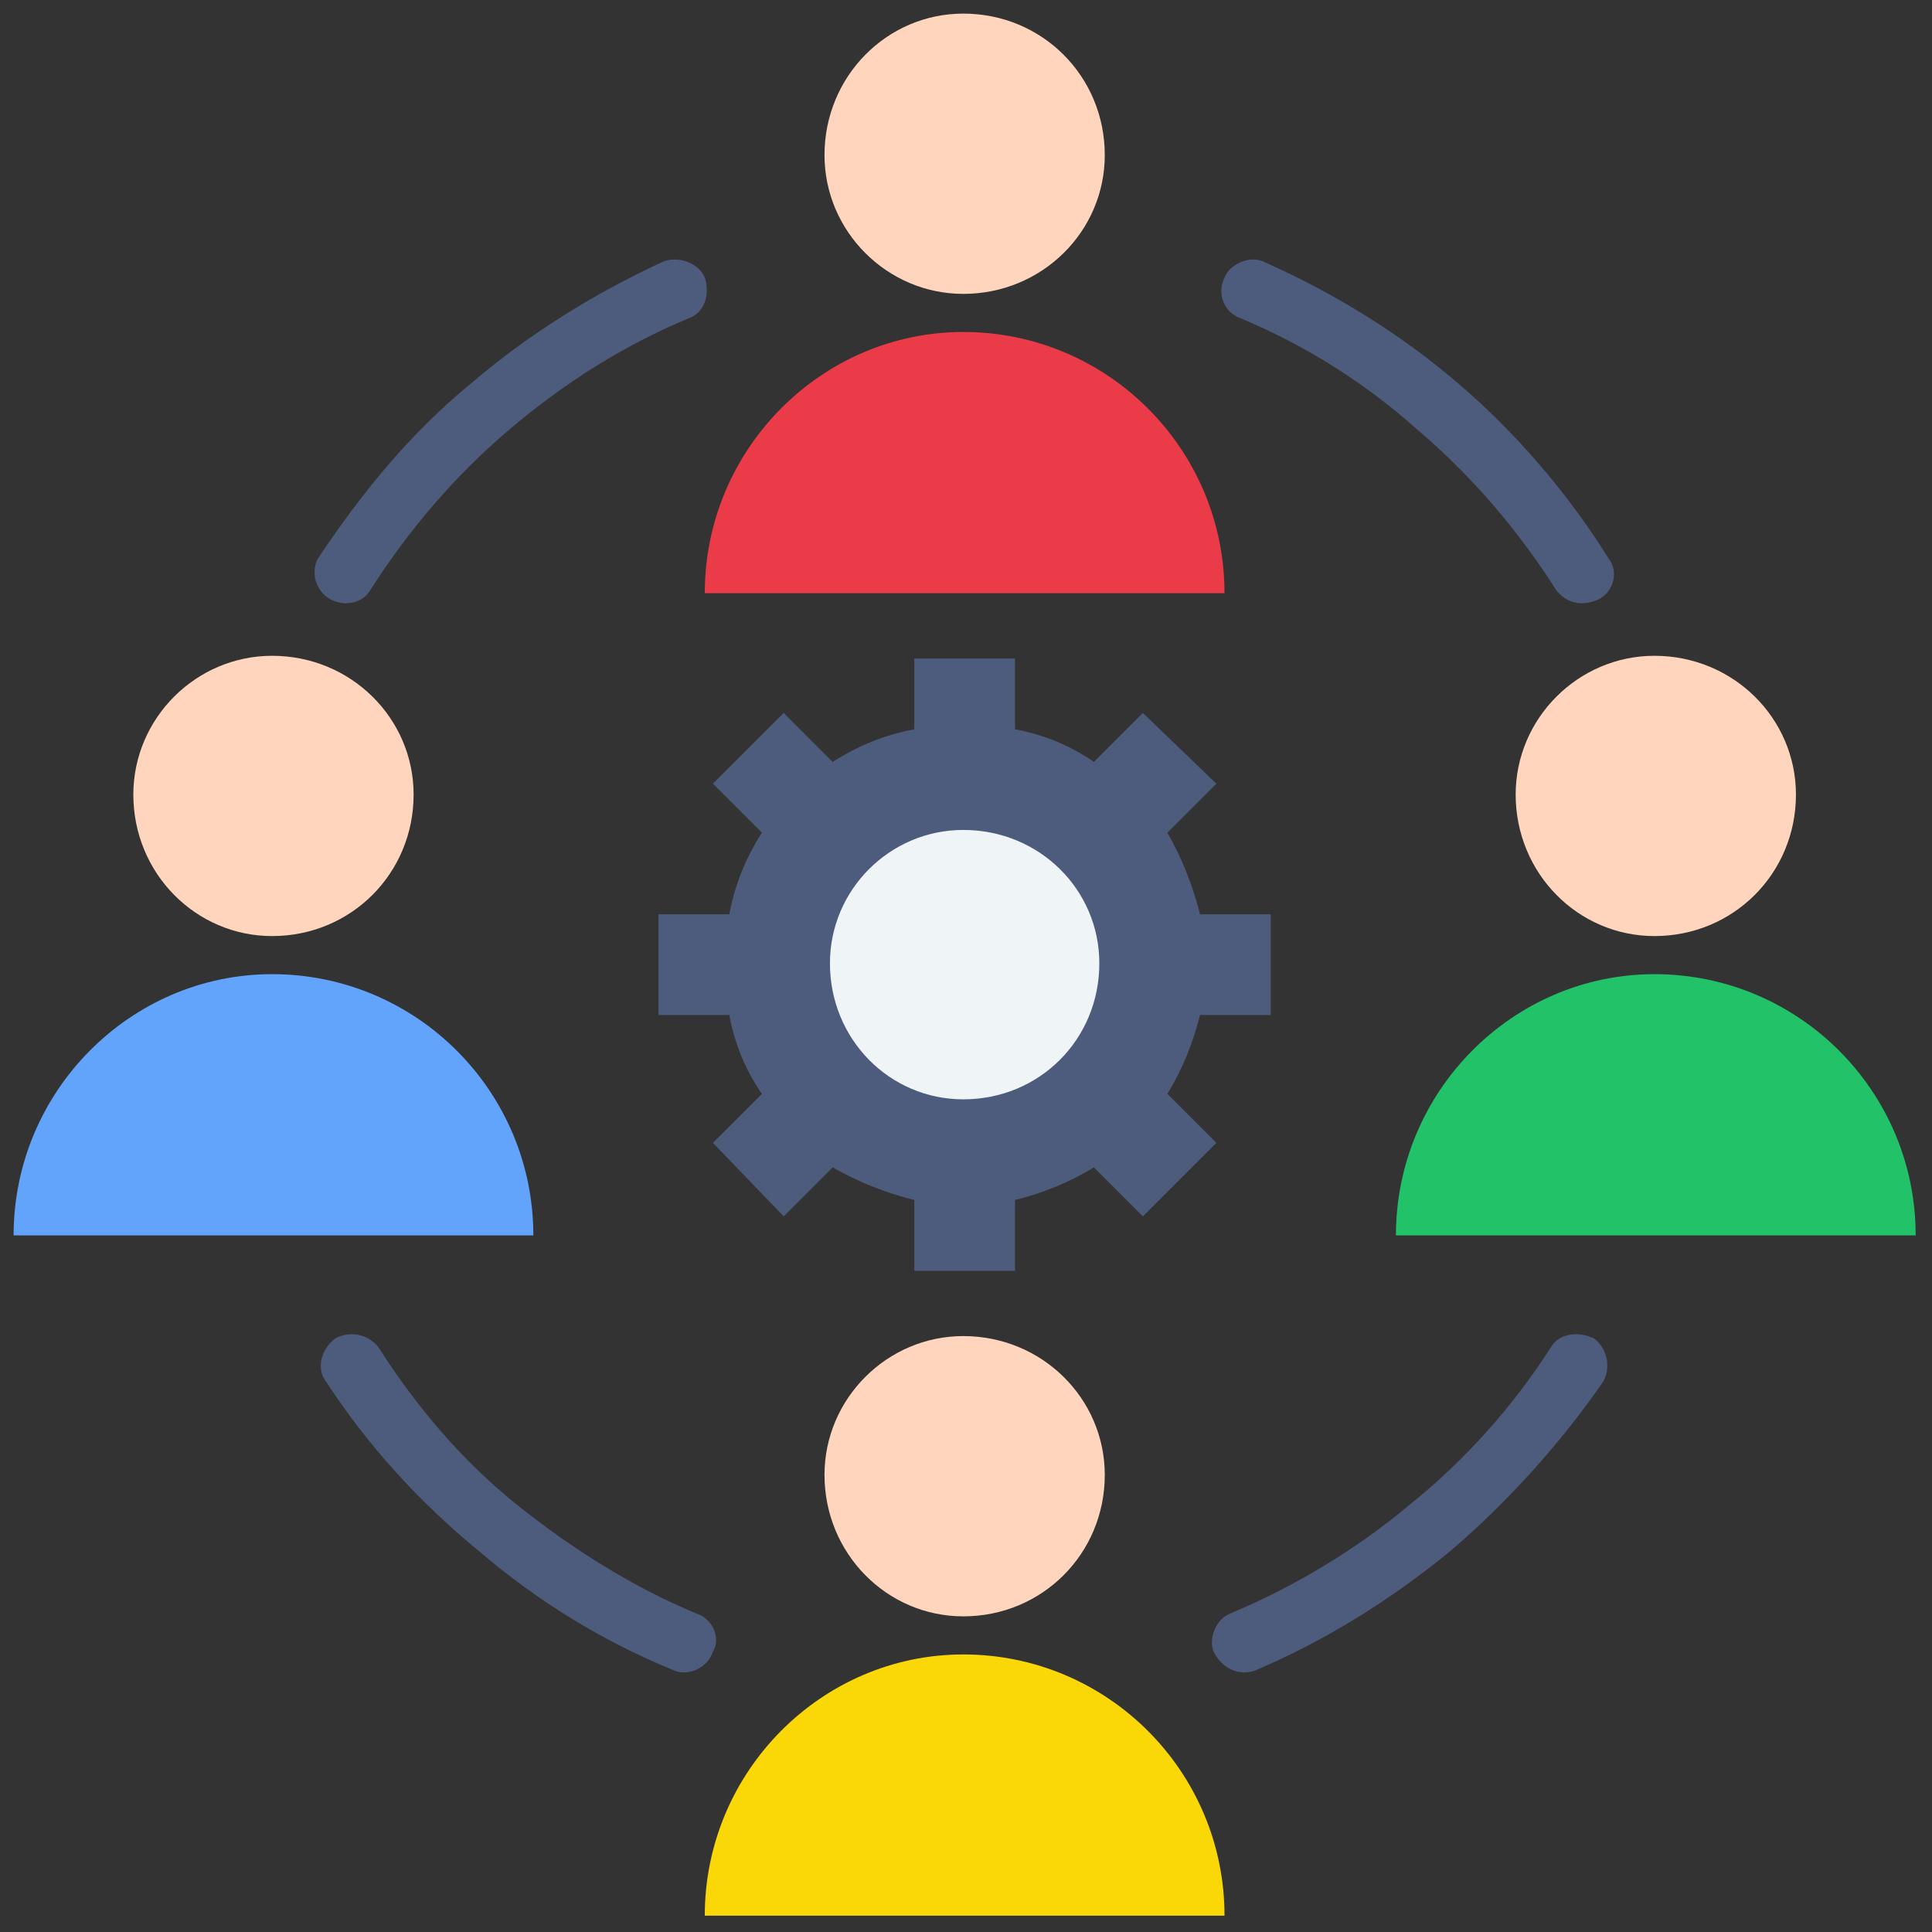
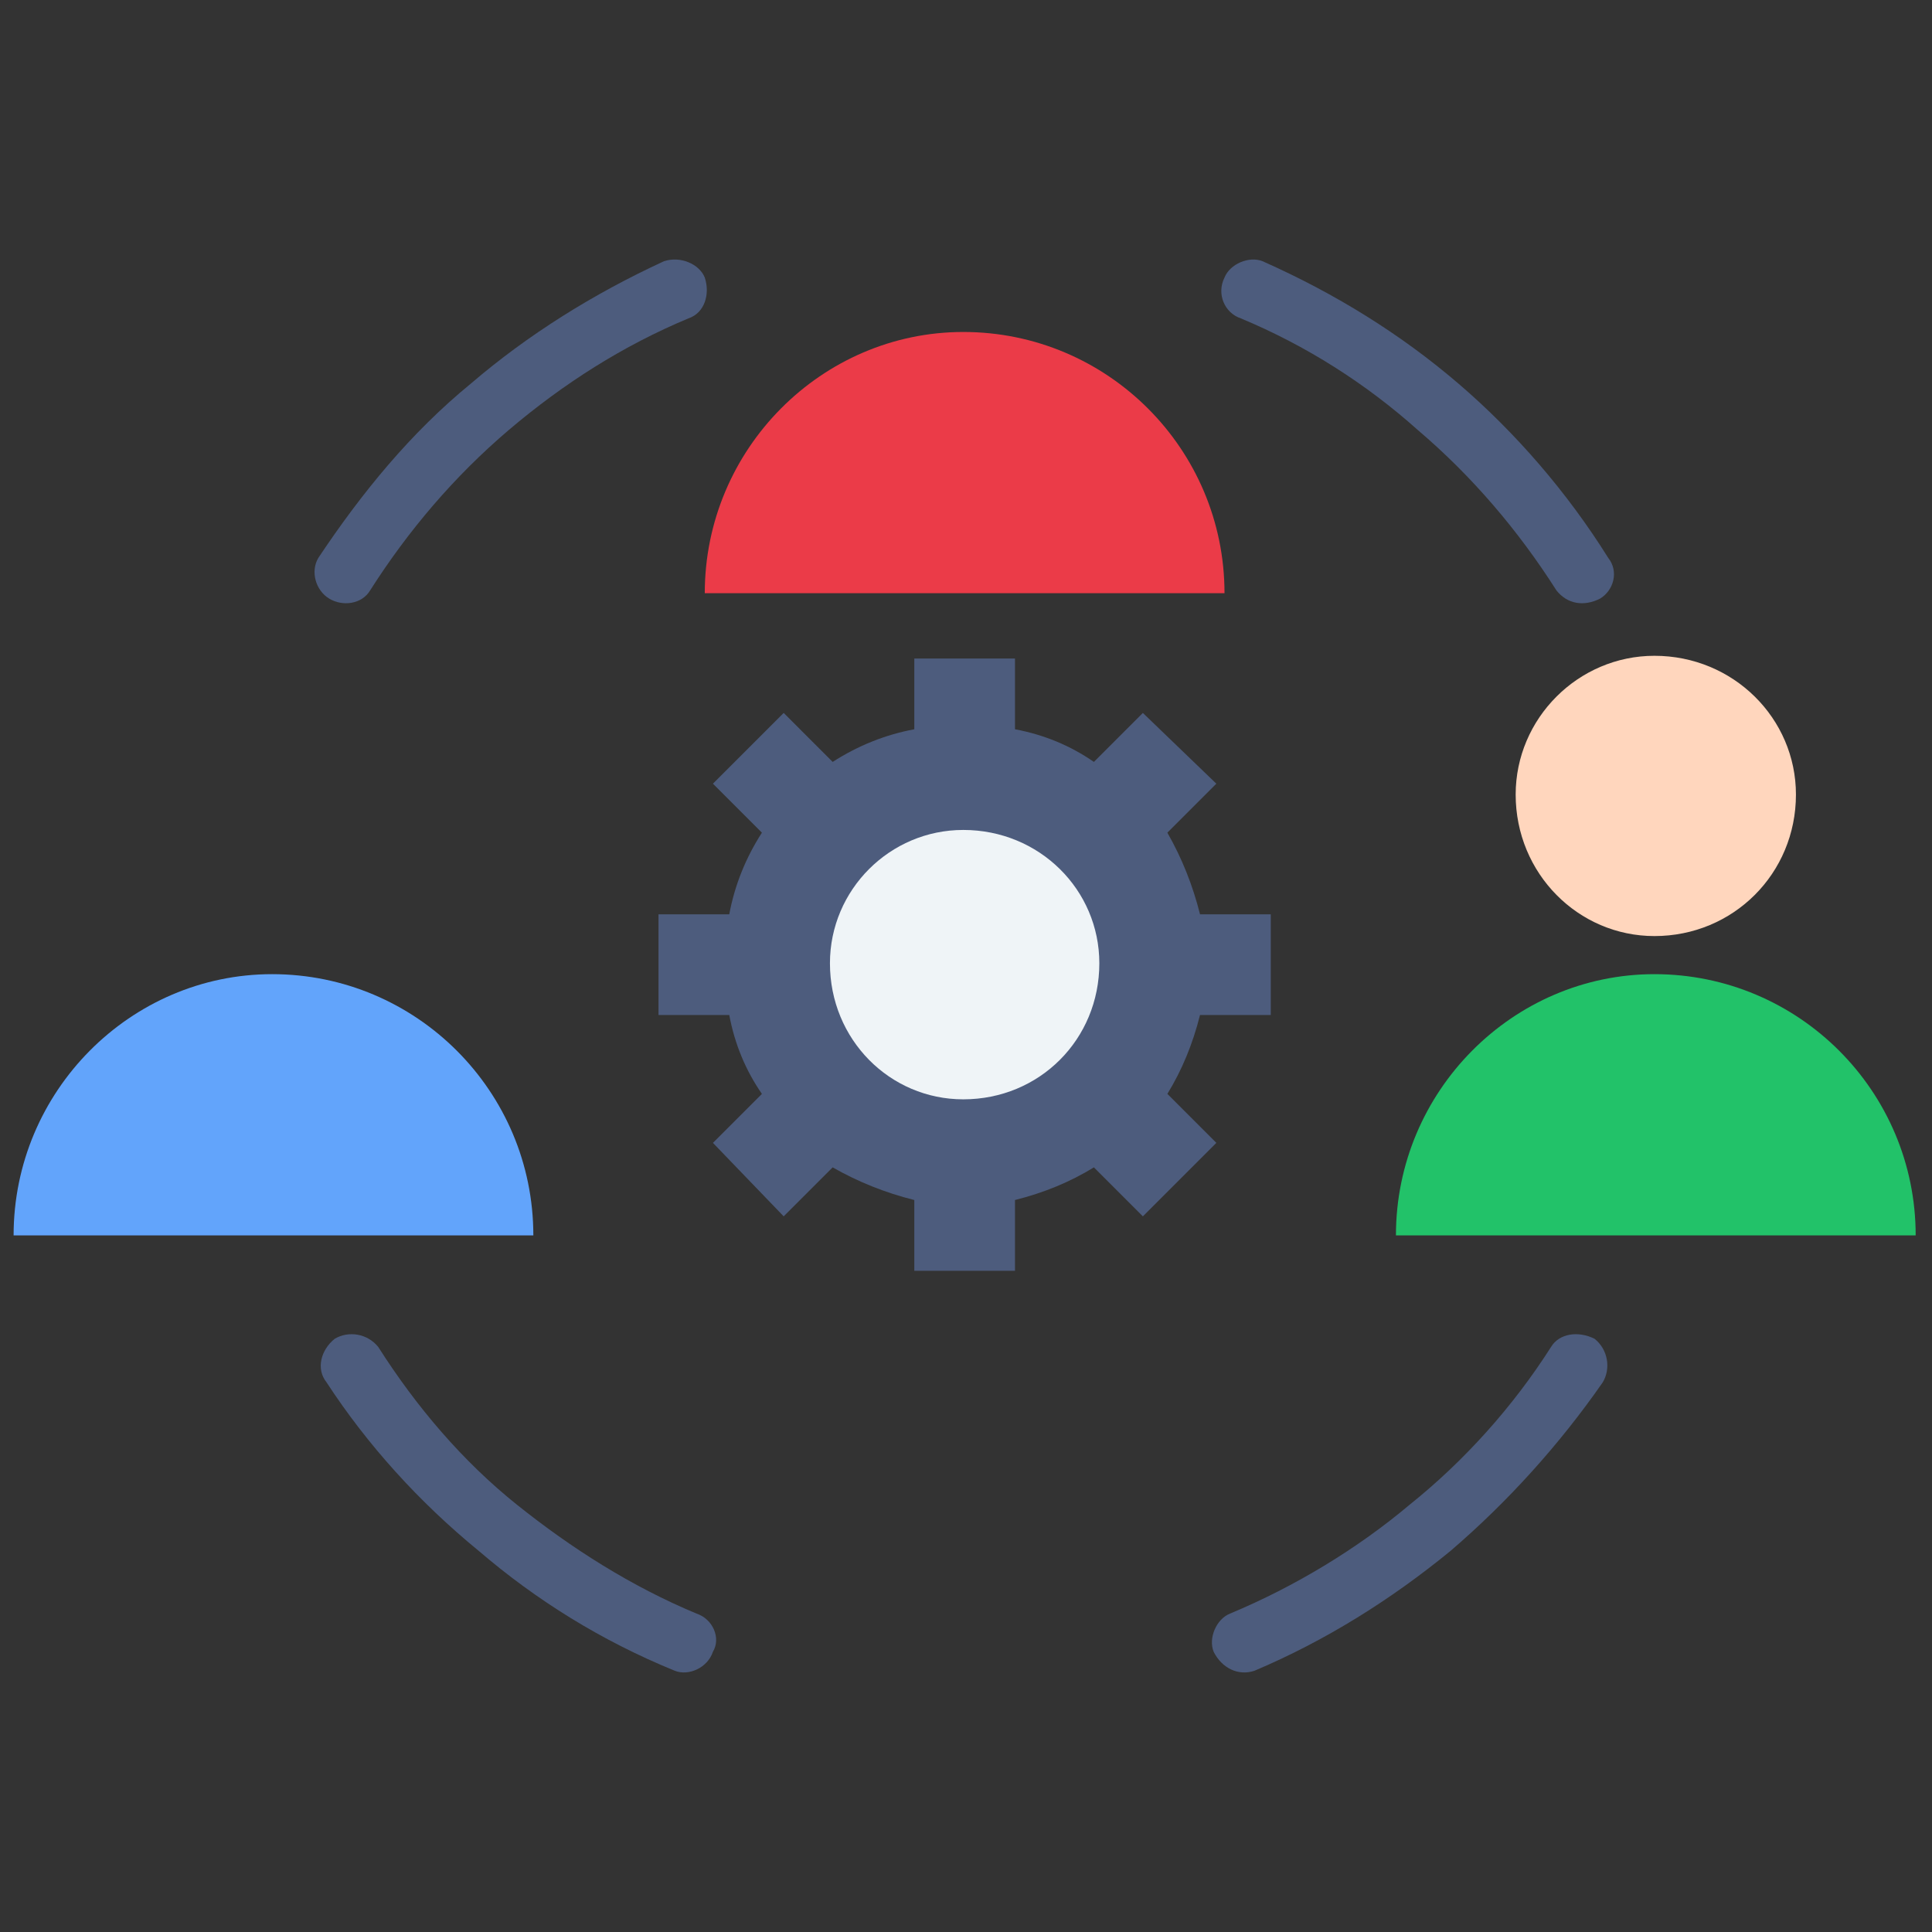
<svg xmlns="http://www.w3.org/2000/svg" version="1.2" viewBox="0 0 71 71" width="71" height="71">
  <rect x="0" y="0" width="71" height="71" fill="#333333" stroke="none" />
  <style>.a{fill:#4d5c7d}.b{fill:#eff4f7}.c{fill:#eb3b48}.d{fill:#ffd6bd}.e{fill:#62a4fb}.f{fill:#22c269}.g{fill:#fad808}</style>
  <path fill-rule="evenodd" class="a" d="m13.6 21.7c-0.3 0.5-1 0.6-1.5 0.3-0.5-0.3-0.7-1-0.4-1.5 1.6-2.4 3.4-4.6 5.6-6.4 2.1-1.8 4.5-3.3 7.1-4.5 0.6-0.2 1.3 0.1 1.5 0.6 0.2 0.6 0 1.3-0.6 1.5-2.4 1-4.6 2.4-6.6 4.1-2 1.7-3.7 3.7-5.1 5.9zm32-10c-0.6-0.2-0.9-0.9-0.6-1.5 0.2-0.5 0.9-0.8 1.4-0.6 2.7 1.2 5.1 2.7 7.2 4.5 2.1 1.8 4 4 5.5 6.4 0.4 0.5 0.2 1.2-0.3 1.5-0.6 0.3-1.2 0.2-1.6-0.3-1.4-2.2-3.1-4.2-5.1-5.9-1.9-1.7-4.1-3.1-6.5-4.1zm11.4 37.8c0.3-0.5 1-0.6 1.6-0.3 0.5 0.4 0.6 1.1 0.3 1.6-1.6 2.3-3.5 4.4-5.6 6.2-2.2 1.8-4.6 3.3-7.2 4.4-0.6 0.2-1.2-0.1-1.5-0.7-0.2-0.5 0.1-1.2 0.6-1.4 2.4-1 4.7-2.4 6.6-4 2-1.6 3.8-3.6 5.2-5.8zm-31.4 9.8c0.6 0.2 0.9 0.9 0.6 1.4-0.2 0.6-0.9 0.9-1.4 0.7-2.7-1.1-5.1-2.6-7.2-4.4-2.2-1.8-4.1-3.9-5.6-6.2-0.4-0.5-0.2-1.2 0.3-1.6 0.5-0.3 1.2-0.2 1.6 0.3 1.4 2.2 3.1 4.2 5.1 5.8 2 1.6 4.2 3 6.6 4z" />
  <path fill-rule="evenodd" class="a" d="m33.6 24.2h3.7v2.6q1.6 0.3 2.9 1.2l1.8-1.8 2.7 2.6-1.8 1.8q0.8 1.4 1.2 3h2.6v3.7h-2.6q-0.4 1.6-1.2 2.9l1.8 1.8-2.7 2.7-1.8-1.8q-1.3 0.8-2.9 1.2v2.6h-3.7v-2.6q-1.6-0.4-3-1.2l-1.8 1.8-2.6-2.7 1.8-1.8q-0.9-1.3-1.2-2.9h-2.6v-3.7h2.6q0.3-1.6 1.2-3l-1.8-1.8 2.6-2.6 1.8 1.8q1.4-0.9 3-1.2z" />
  <path fill-rule="evenodd" class="b" d="m35.4 40.4c-2.7 0-4.9-2.2-4.9-5 0-2.7 2.2-4.9 4.9-4.9 2.8 0 5 2.2 5 4.9 0 2.8-2.2 5-5 5z" />
  <path fill-rule="evenodd" class="c" d="m45 21.8c0-5.3-4.3-9.6-9.6-9.6-5.2 0-9.5 4.3-9.5 9.6z" />
-   <path fill-rule="evenodd" class="d" d="m35.4 10.8c-2.8 0-5.1-2.3-5.1-5.1 0-2.9 2.3-5.2 5.1-5.2 2.9 0 5.2 2.3 5.2 5.2 0 2.8-2.3 5.1-5.2 5.1z" />
  <path fill-rule="evenodd" class="e" d="m19.6 45.4c0-5.3-4.3-9.6-9.6-9.6-5.2 0-9.5 4.3-9.5 9.6z" />
-   <path fill-rule="evenodd" class="d" d="m10 34.4c-2.8 0-5.1-2.3-5.1-5.2 0-2.8 2.3-5.1 5.1-5.1 2.9 0 5.2 2.3 5.2 5.1 0 2.9-2.3 5.2-5.2 5.2z" />
  <path fill-rule="evenodd" class="f" d="m70.4 45.4c0-5.3-4.3-9.6-9.6-9.6-5.2 0-9.5 4.3-9.5 9.6z" />
  <path fill-rule="evenodd" class="d" d="m60.8 34.4c-2.8 0-5.1-2.3-5.1-5.2 0-2.8 2.3-5.1 5.1-5.1 2.9 0 5.2 2.3 5.2 5.1 0 2.9-2.3 5.2-5.2 5.2z" />
-   <path fill-rule="evenodd" class="g" d="m45 70.4c0-5.3-4.3-9.6-9.6-9.6-5.2 0-9.5 4.3-9.5 9.6z" />
-   <path fill-rule="evenodd" class="d" d="m35.4 59.4c-2.8 0-5.1-2.3-5.1-5.2 0-2.8 2.3-5.1 5.1-5.1 2.9 0 5.2 2.3 5.2 5.1 0 2.9-2.3 5.2-5.2 5.2z" />
</svg>